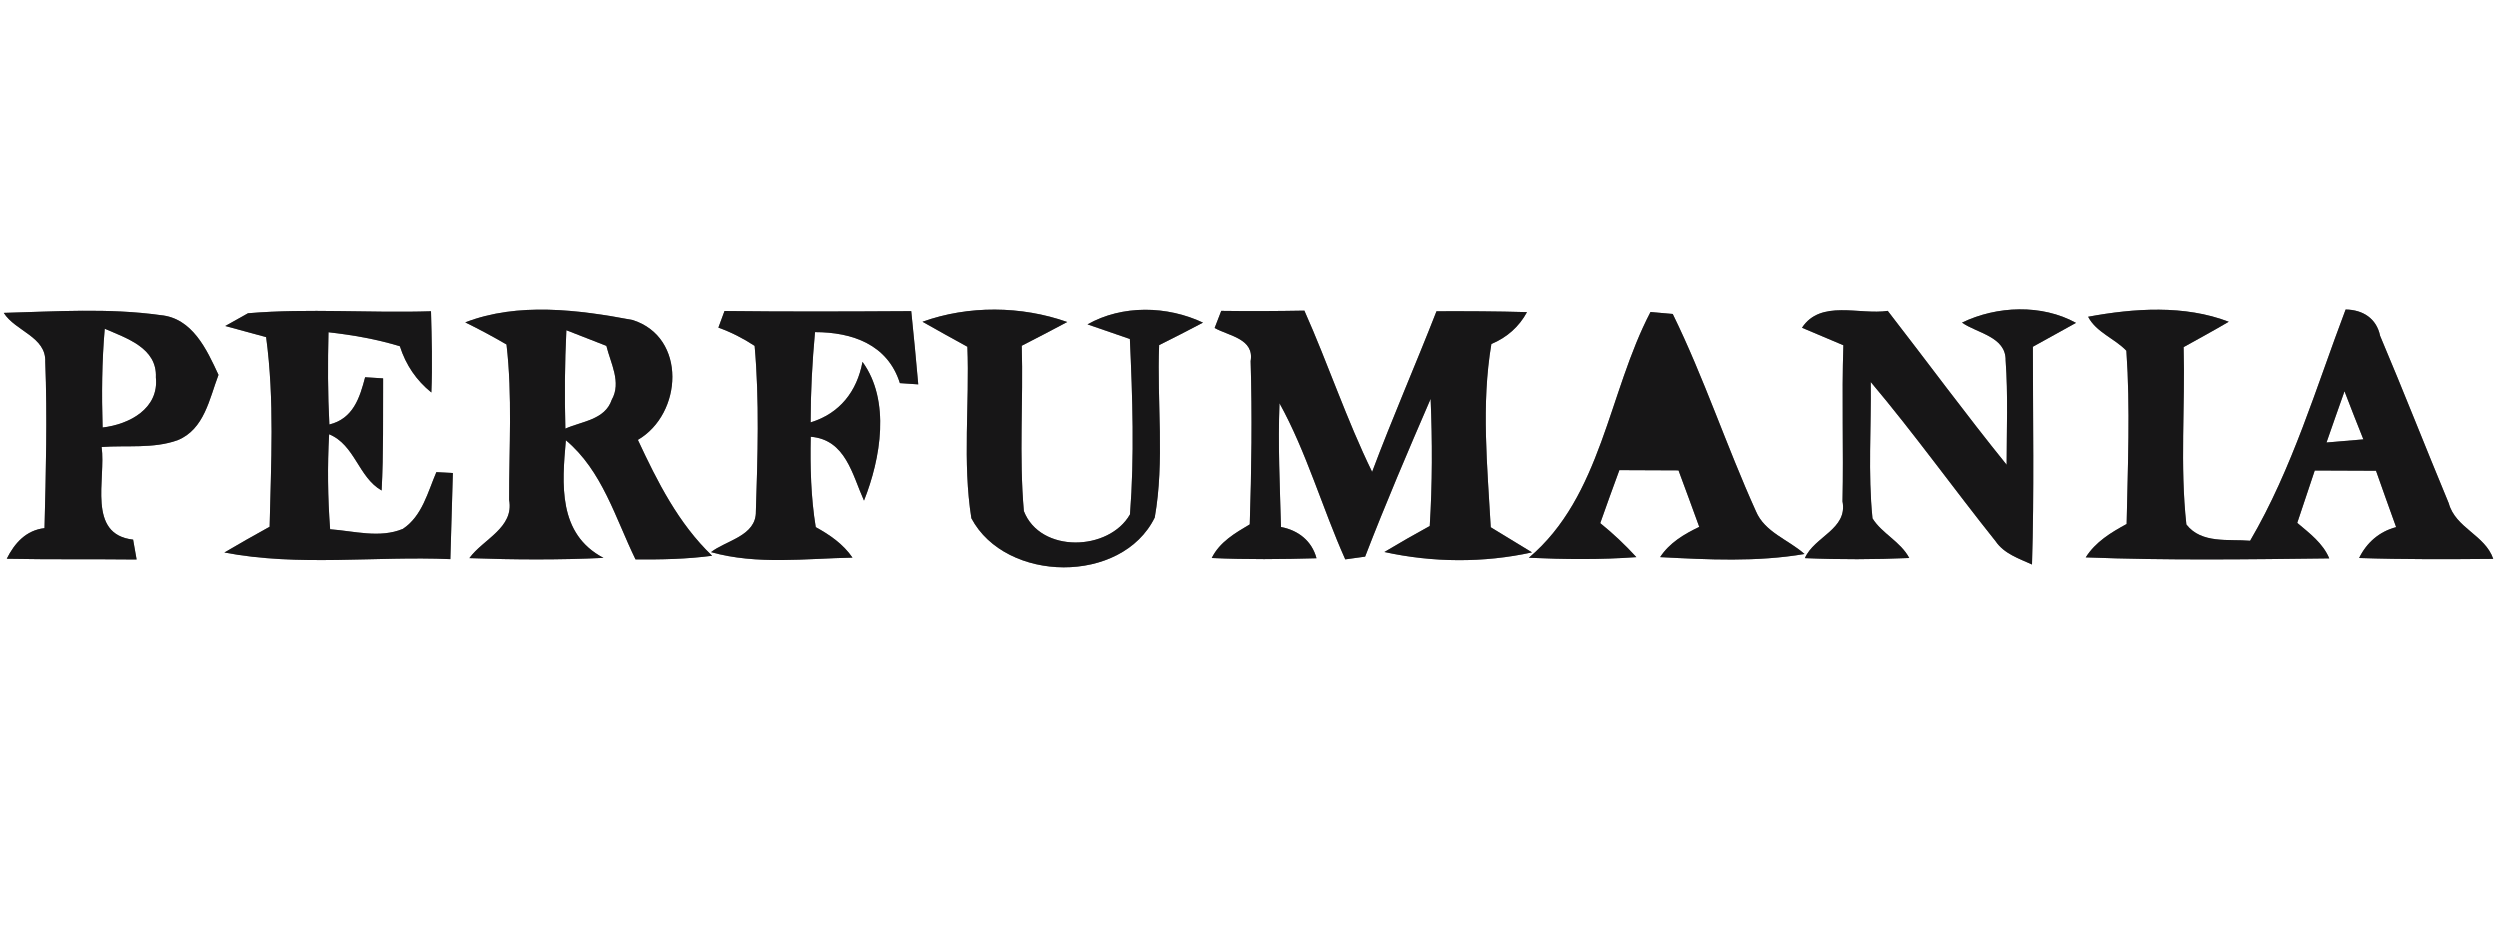
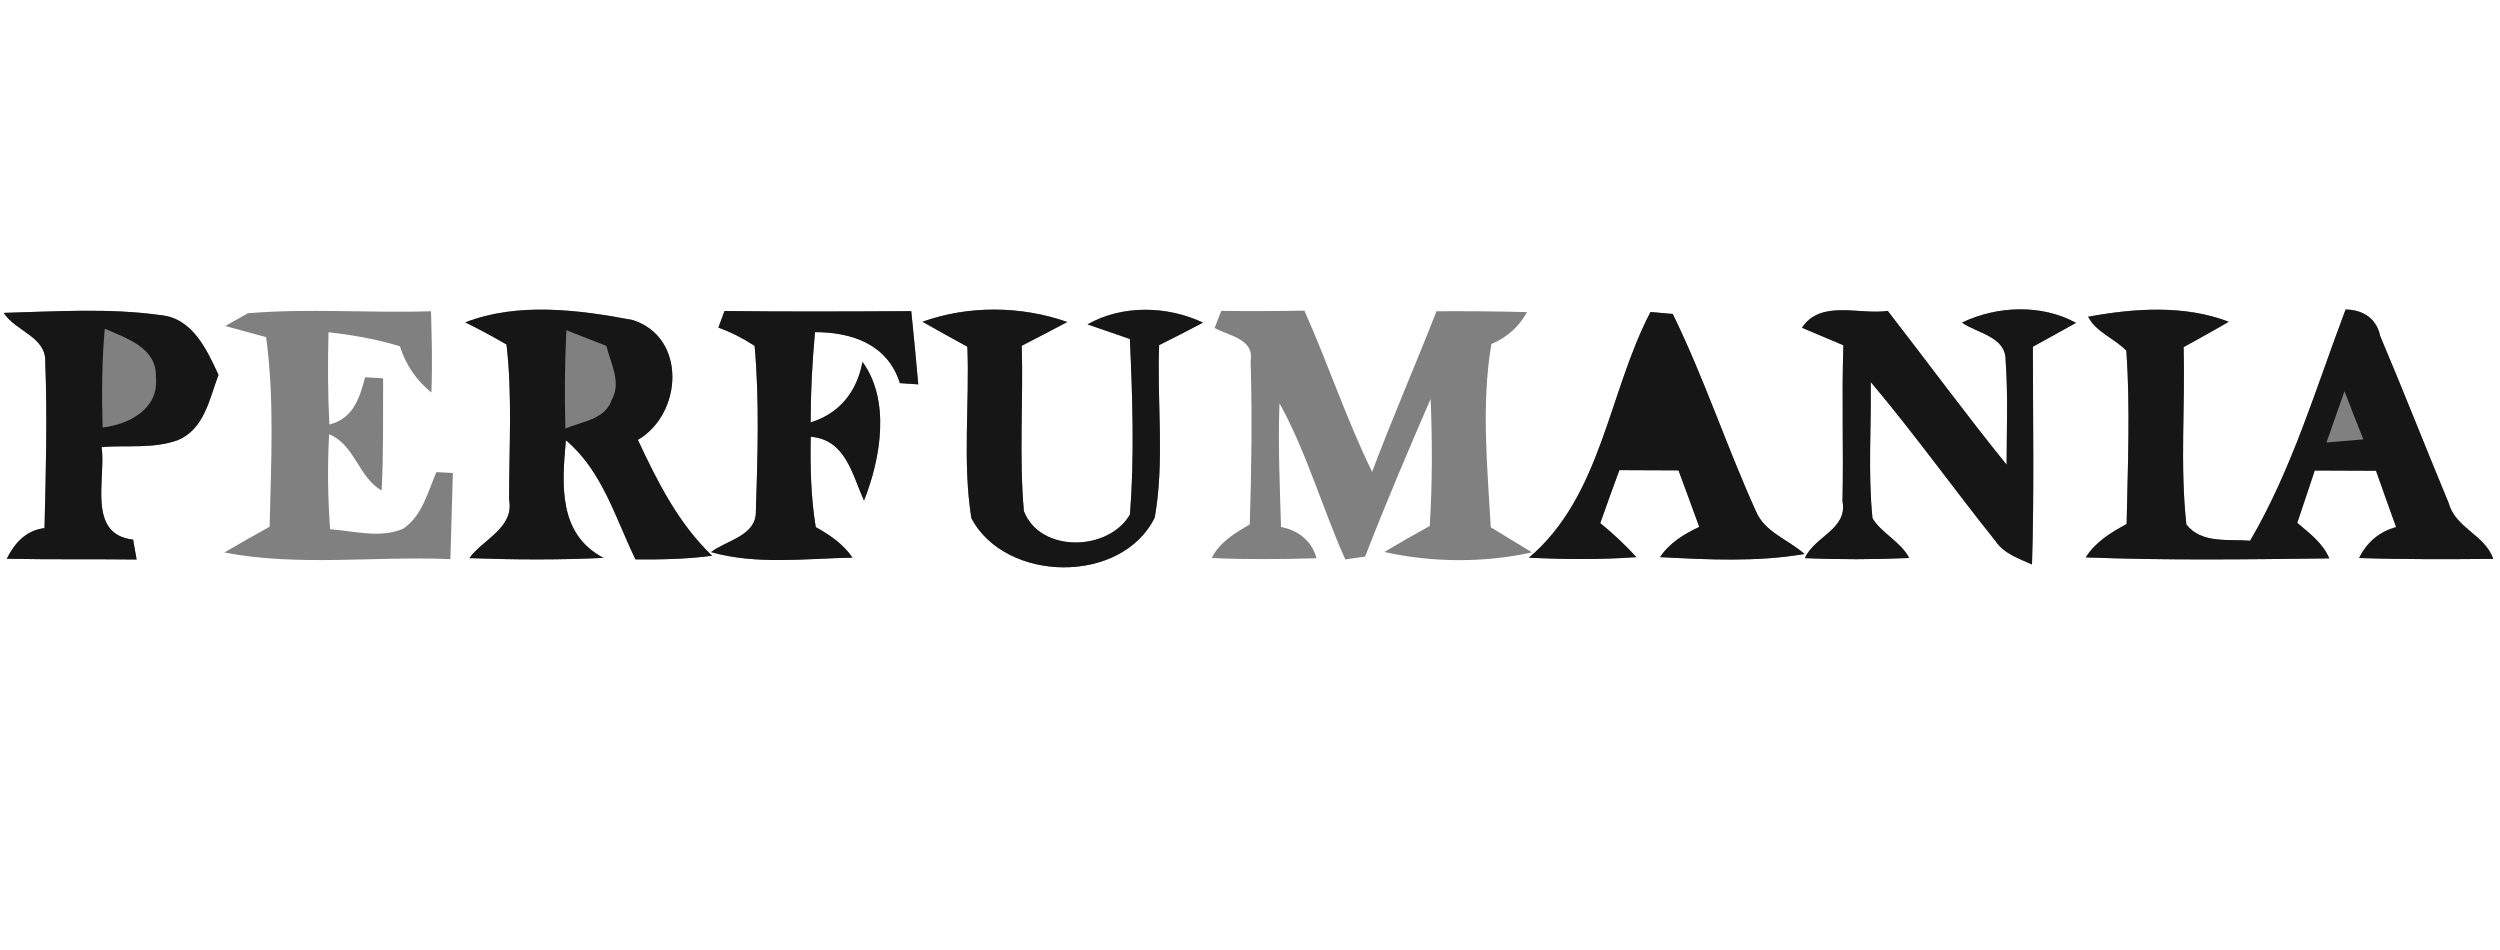
<svg xmlns="http://www.w3.org/2000/svg" width="200pt" height="76pt" viewBox="0 0 200 76" version="1.1">
  <rect x="0" y="0" width="200" height="76" fill="#808080" stroke="none" />
  <g id="#ffffffff">
    <path fill="#ffffff" opacity="1.00" d=" M 0.00 0.00 L 200.00 0.00 L 200.00 76.00 L 0.00 76.00 L 0.00 0.00 M 0.30 25.03 C 1.23 26.50 3.70 26.94 3.62 28.94 C 3.79 33.37 3.67 37.82 3.56 42.25 C 2.09 42.42 1.17 43.44 0.54 44.70 C 4.00 44.77 7.47 44.72 10.93 44.76 C 10.86 44.36 10.72 43.57 10.65 43.17 C 6.93 42.75 8.49 38.31 8.13 35.76 C 10.15 35.61 12.27 35.91 14.20 35.22 C 16.35 34.35 16.75 31.90 17.48 29.99 C 16.54 27.96 15.39 25.44 12.84 25.21 C 8.69 24.63 4.47 24.92 0.30 25.03 M 18.02 26.08 C 18.84 26.30 20.47 26.75 21.29 26.97 C 21.97 32.00 21.68 37.09 21.57 42.14 C 20.36 42.81 19.15 43.49 17.95 44.20 C 23.90 45.34 30.01 44.47 36.03 44.73 C 36.10 42.43 36.16 40.13 36.23 37.84 L 34.91 37.77 C 34.22 39.37 33.78 41.28 32.23 42.31 C 30.38 43.08 28.33 42.48 26.41 42.34 C 26.22 39.81 26.19 37.27 26.33 34.74 C 28.41 35.60 28.66 38.17 30.53 39.24 C 30.69 36.25 30.63 33.26 30.65 30.27 C 30.29 30.25 29.57 30.20 29.21 30.18 C 28.78 31.82 28.26 33.49 26.35 33.96 C 26.22 31.51 26.22 29.04 26.28 26.58 C 28.21 26.80 30.13 27.13 31.99 27.70 C 32.47 29.20 33.31 30.43 34.51 31.40 C 34.60 29.23 34.54 27.06 34.48 24.90 C 29.60 25.06 24.71 24.65 19.84 25.06 C 19.39 25.32 18.48 25.82 18.02 26.08 M 37.22 25.79 C 38.34 26.34 39.44 26.93 40.52 27.56 C 41.00 31.67 40.72 35.85 40.73 39.99 C 41.14 42.23 38.65 43.13 37.55 44.65 C 41.13 44.78 44.71 44.80 48.28 44.63 C 44.62 42.71 44.96 38.72 45.27 35.22 C 48.19 37.67 49.23 41.45 50.84 44.75 C 52.88 44.77 54.94 44.73 56.97 44.46 C 54.27 41.88 52.59 38.53 51.03 35.19 C 54.60 33.11 54.96 26.98 50.61 25.60 C 46.28 24.78 41.42 24.16 37.22 25.79 M 57.47 26.21 C 58.50 26.58 59.46 27.07 60.37 27.67 C 60.76 32.07 60.61 36.51 60.47 40.92 C 60.50 42.88 58.10 43.22 56.88 44.17 C 60.56 45.20 64.43 44.68 68.20 44.61 C 67.46 43.53 66.39 42.79 65.26 42.17 C 64.87 39.78 64.81 37.36 64.86 34.94 C 67.66 35.17 68.18 37.97 69.12 40.05 C 70.46 36.68 71.25 32.04 69.00 28.95 C 68.56 31.31 67.18 33.08 64.85 33.79 C 64.85 31.38 64.98 28.97 65.20 26.57 C 68.18 26.57 71.02 27.56 71.99 30.65 C 72.36 30.68 73.09 30.72 73.46 30.75 C 73.28 28.79 73.11 26.84 72.90 24.89 C 67.92 24.92 62.94 24.94 57.96 24.88 C 57.84 25.21 57.59 25.88 57.47 26.21 M 73.80 25.74 C 74.99 26.42 76.19 27.08 77.39 27.74 C 77.57 32.31 76.99 36.94 77.71 41.46 C 80.46 46.64 89.75 46.77 92.38 41.40 C 93.18 36.87 92.55 32.20 92.73 27.61 C 93.90 27.02 95.08 26.43 96.24 25.81 C 93.38 24.46 89.79 24.37 87.00 25.95 C 87.85 26.24 89.54 26.83 90.39 27.12 C 90.60 31.79 90.76 36.48 90.40 41.15 C 88.72 44.10 83.23 44.28 81.91 40.89 C 81.52 36.49 81.87 32.07 81.74 27.66 C 82.96 27.03 84.17 26.41 85.38 25.76 C 81.71 24.46 77.46 24.42 73.80 25.74 M 97.17 26.24 C 98.31 26.88 100.36 27.09 100.05 28.89 C 100.18 33.24 100.12 37.60 99.98 41.95 C 98.80 42.65 97.57 43.36 96.94 44.64 C 99.73 44.77 102.53 44.74 105.32 44.66 C 104.95 43.27 103.86 42.42 102.48 42.16 C 102.39 38.86 102.23 35.56 102.36 32.26 C 104.52 36.16 105.78 40.64 107.62 44.75 C 108.02 44.69 108.81 44.58 109.21 44.53 C 110.85 40.28 112.64 36.09 114.45 31.91 C 114.59 35.30 114.59 38.70 114.38 42.08 C 113.16 42.75 111.95 43.44 110.75 44.16 C 114.62 45.01 118.69 45.04 122.56 44.19 C 121.74 43.69 120.08 42.68 119.26 42.18 C 118.99 37.30 118.49 32.38 119.31 27.52 C 120.57 26.99 121.52 26.14 122.16 24.97 C 119.74 24.90 117.33 24.89 114.92 24.90 C 113.24 29.20 111.39 33.43 109.77 37.75 C 107.72 33.56 106.25 29.11 104.35 24.85 C 102.13 24.89 99.91 24.90 97.70 24.87 C 97.56 25.22 97.30 25.90 97.17 26.24 M 132.04 24.96 C 128.66 31.42 128.14 39.69 122.31 44.62 C 125.18 44.75 128.05 44.78 130.91 44.57 C 130.01 43.59 129.05 42.68 128.02 41.85 C 128.52 40.43 129.03 39.02 129.55 37.61 C 131.13 37.62 132.70 37.62 134.28 37.63 C 134.83 39.13 135.40 40.64 135.94 42.15 C 134.73 42.73 133.56 43.42 132.81 44.57 C 136.65 44.77 140.55 44.97 144.36 44.32 C 143.09 43.18 141.17 42.58 140.47 40.89 C 138.12 35.70 136.33 30.24 133.82 25.12 C 133.37 25.08 132.48 25.00 132.04 24.96 M 144.16 26.22 C 145.26 26.69 146.36 27.15 147.47 27.62 C 147.33 31.78 147.49 35.95 147.40 40.11 C 147.83 42.34 145.14 42.92 144.39 44.65 C 147.17 44.77 149.96 44.76 152.74 44.64 C 152.04 43.32 150.56 42.69 149.80 41.47 C 149.43 37.85 149.71 34.20 149.66 30.56 C 153.14 34.69 156.28 39.08 159.65 43.30 C 160.33 44.30 161.51 44.68 162.56 45.16 C 162.74 39.35 162.63 33.54 162.63 27.74 C 163.78 27.10 164.93 26.47 166.08 25.83 C 163.35 24.32 159.74 24.46 156.96 25.81 C 158.19 26.67 160.48 26.93 160.45 28.83 C 160.65 31.61 160.53 34.39 160.53 37.18 C 157.27 33.15 154.20 28.97 151.02 24.87 C 148.77 25.21 145.65 23.94 144.16 26.22 M 167.05 25.34 C 167.70 26.59 169.17 27.07 170.11 28.06 C 170.43 32.67 170.22 37.31 170.13 41.92 C 168.88 42.60 167.64 43.35 166.86 44.59 C 173.34 44.84 179.84 44.75 186.34 44.67 C 185.83 43.45 184.76 42.66 183.78 41.83 C 184.24 40.43 184.71 39.04 185.18 37.64 C 186.81 37.64 188.45 37.65 190.08 37.66 C 190.61 39.17 191.15 40.67 191.69 42.17 C 190.35 42.52 189.33 43.41 188.73 44.64 C 192.30 44.76 195.88 44.74 199.46 44.71 C 198.80 42.79 196.44 42.25 195.90 40.26 C 194.05 35.81 192.29 31.31 190.41 26.87 C 190.12 25.47 189.03 24.78 187.65 24.76 C 185.29 30.99 183.39 37.49 180.01 43.26 C 178.28 43.11 176.13 43.52 174.91 41.96 C 174.39 37.25 174.82 32.50 174.69 27.77 C 175.89 27.10 177.11 26.44 178.30 25.74 C 174.76 24.38 170.71 24.66 167.05 25.34 Z" />
-     <path fill="#ffffff" opacity="1.00" d=" M 8.38 26.30 C 10.13 27.06 12.58 27.84 12.47 30.19 C 12.73 32.69 10.35 33.95 8.21 34.20 C 8.13 31.56 8.15 28.92 8.38 26.30 Z" />
-     <path fill="#ffffff" opacity="1.00" d=" M 45.31 26.42 C 46.38 26.83 47.45 27.25 48.51 27.67 C 48.85 29.06 49.73 30.59 48.94 31.98 C 48.40 33.59 46.55 33.70 45.23 34.29 C 45.16 31.66 45.18 29.04 45.31 26.42 Z" />
-     <path fill="#ffffff" opacity="1.00" d=" M 187.56 31.30 C 188.05 32.59 188.56 33.87 189.07 35.15 C 188.08 35.24 187.10 35.32 186.12 35.40 C 186.59 34.03 187.08 32.67 187.56 31.30 Z" />
  </g>
  <g id="#171617ff">
    <path fill="#171617" opacity="1.00" d=" M 0.30 25.03 C 4.47 24.92 8.69 24.63 12.84 25.21 C 15.39 25.44 16.54 27.96 17.48 29.99 C 16.75 31.90 16.35 34.35 14.20 35.22 C 12.27 35.91 10.15 35.61 8.13 35.76 C 8.49 38.31 6.93 42.75 10.65 43.17 C 10.72 43.57 10.86 44.36 10.93 44.76 C 7.47 44.72 4.00 44.77 0.54 44.70 C 1.17 43.44 2.09 42.42 3.56 42.25 C 3.67 37.82 3.79 33.37 3.62 28.94 C 3.70 26.94 1.23 26.50 0.30 25.03 M 8.38 26.30 C 8.15 28.92 8.13 31.56 8.21 34.20 C 10.35 33.95 12.73 32.69 12.47 30.19 C 12.58 27.84 10.13 27.06 8.38 26.30 Z" />
-     <path fill="#171617" opacity="1.00" d=" M 18.02 26.08 C 18.48 25.82 19.39 25.32 19.84 25.06 C 24.71 24.65 29.60 25.06 34.48 24.90 C 34.54 27.06 34.60 29.23 34.51 31.40 C 33.31 30.43 32.47 29.20 31.99 27.70 C 30.13 27.13 28.21 26.80 26.28 26.58 C 26.22 29.04 26.22 31.51 26.35 33.96 C 28.26 33.49 28.78 31.82 29.21 30.18 C 29.57 30.20 30.29 30.25 30.65 30.27 C 30.63 33.26 30.69 36.25 30.53 39.24 C 28.66 38.17 28.41 35.60 26.33 34.74 C 26.19 37.27 26.22 39.81 26.41 42.34 C 28.33 42.48 30.38 43.08 32.23 42.31 C 33.78 41.28 34.22 39.37 34.91 37.77 L 36.23 37.84 C 36.16 40.13 36.10 42.43 36.03 44.73 C 30.01 44.47 23.90 45.34 17.95 44.20 C 19.15 43.49 20.36 42.81 21.57 42.14 C 21.68 37.09 21.97 32.00 21.29 26.97 C 20.47 26.75 18.84 26.30 18.02 26.08 Z" />
    <path fill="#171617" opacity="1.00" d=" M 37.22 25.79 C 41.42 24.16 46.28 24.78 50.61 25.60 C 54.96 26.98 54.60 33.11 51.03 35.19 C 52.59 38.53 54.27 41.88 56.97 44.46 C 54.94 44.73 52.88 44.77 50.84 44.75 C 49.23 41.45 48.19 37.67 45.27 35.22 C 44.96 38.72 44.62 42.71 48.28 44.63 C 44.71 44.80 41.13 44.78 37.55 44.65 C 38.65 43.13 41.14 42.23 40.73 39.99 C 40.72 35.85 41.00 31.67 40.52 27.56 C 39.44 26.93 38.34 26.34 37.22 25.79 M 45.31 26.42 C 45.18 29.04 45.16 31.66 45.23 34.29 C 46.55 33.70 48.40 33.59 48.94 31.98 C 49.73 30.59 48.85 29.06 48.51 27.67 C 47.45 27.25 46.38 26.83 45.31 26.42 Z" />
    <path fill="#171617" opacity="1.00" d=" M 57.47 26.21 C 57.59 25.88 57.84 25.21 57.96 24.88 C 62.94 24.94 67.92 24.92 72.90 24.89 C 73.11 26.84 73.28 28.79 73.46 30.75 C 73.09 30.72 72.36 30.68 71.99 30.65 C 71.02 27.56 68.18 26.57 65.20 26.57 C 64.98 28.97 64.85 31.38 64.85 33.79 C 67.18 33.08 68.56 31.31 69.00 28.95 C 71.25 32.04 70.46 36.68 69.12 40.05 C 68.18 37.97 67.66 35.17 64.86 34.94 C 64.81 37.36 64.87 39.78 65.26 42.17 C 66.39 42.79 67.46 43.53 68.20 44.61 C 64.43 44.68 60.56 45.20 56.88 44.17 C 58.10 43.22 60.50 42.88 60.47 40.92 C 60.61 36.51 60.76 32.07 60.37 27.67 C 59.46 27.07 58.50 26.58 57.47 26.21 Z" />
    <path fill="#171617" opacity="1.00" d=" M 73.80 25.74 C 77.46 24.42 81.71 24.46 85.38 25.76 C 84.17 26.41 82.96 27.03 81.74 27.66 C 81.87 32.07 81.52 36.49 81.91 40.89 C 83.23 44.28 88.72 44.10 90.40 41.15 C 90.76 36.48 90.60 31.79 90.39 27.12 C 89.54 26.83 87.85 26.24 87.00 25.95 C 89.79 24.37 93.38 24.46 96.24 25.81 C 95.08 26.43 93.90 27.02 92.73 27.61 C 92.55 32.20 93.18 36.87 92.38 41.40 C 89.75 46.77 80.46 46.64 77.71 41.46 C 76.99 36.94 77.57 32.31 77.39 27.74 C 76.19 27.08 74.99 26.42 73.80 25.74 Z" />
-     <path fill="#171617" opacity="1.00" d=" M 97.17 26.24 C 97.30 25.90 97.56 25.22 97.70 24.87 C 99.91 24.90 102.13 24.89 104.35 24.85 C 106.25 29.11 107.72 33.56 109.77 37.75 C 111.39 33.43 113.24 29.20 114.92 24.90 C 117.33 24.89 119.74 24.90 122.16 24.97 C 121.52 26.14 120.57 26.99 119.31 27.52 C 118.49 32.38 118.99 37.30 119.26 42.18 C 120.08 42.68 121.74 43.69 122.56 44.19 C 118.69 45.04 114.62 45.01 110.75 44.16 C 111.95 43.44 113.16 42.75 114.38 42.08 C 114.59 38.70 114.59 35.30 114.45 31.91 C 112.64 36.09 110.85 40.28 109.21 44.53 C 108.81 44.58 108.02 44.69 107.62 44.75 C 105.78 40.64 104.52 36.16 102.36 32.26 C 102.23 35.56 102.39 38.86 102.48 42.16 C 103.86 42.42 104.95 43.27 105.32 44.66 C 102.53 44.74 99.73 44.77 96.94 44.64 C 97.57 43.36 98.80 42.65 99.98 41.95 C 100.12 37.60 100.18 33.24 100.05 28.89 C 100.36 27.09 98.31 26.88 97.17 26.24 Z" />
    <path fill="#171617" opacity="1.00" d=" M 132.04 24.96 C 132.48 25.00 133.37 25.08 133.82 25.12 C 136.33 30.24 138.12 35.70 140.47 40.89 C 141.17 42.58 143.09 43.18 144.36 44.32 C 140.55 44.97 136.65 44.77 132.81 44.57 C 133.56 43.42 134.73 42.73 135.94 42.15 C 135.40 40.64 134.83 39.13 134.28 37.63 C 132.70 37.62 131.13 37.62 129.55 37.61 C 129.03 39.02 128.52 40.43 128.02 41.85 C 129.05 42.68 130.01 43.59 130.91 44.57 C 128.05 44.78 125.18 44.75 122.31 44.62 C 128.14 39.69 128.66 31.42 132.04 24.96 Z" />
    <path fill="#171617" opacity="1.00" d=" M 144.16 26.22 C 145.65 23.94 148.77 25.21 151.02 24.87 C 154.20 28.97 157.27 33.15 160.53 37.18 C 160.53 34.39 160.65 31.61 160.45 28.83 C 160.48 26.93 158.19 26.67 156.96 25.81 C 159.74 24.46 163.35 24.32 166.08 25.83 C 164.93 26.47 163.78 27.10 162.63 27.74 C 162.63 33.54 162.74 39.35 162.56 45.16 C 161.51 44.68 160.33 44.30 159.65 43.30 C 156.28 39.08 153.14 34.69 149.66 30.56 C 149.71 34.20 149.43 37.85 149.80 41.47 C 150.56 42.69 152.04 43.32 152.74 44.64 C 149.96 44.76 147.17 44.77 144.39 44.65 C 145.14 42.92 147.83 42.34 147.40 40.11 C 147.49 35.95 147.33 31.78 147.47 27.62 C 146.36 27.15 145.26 26.69 144.16 26.22 Z" />
    <path fill="#171617" opacity="1.00" d=" M 167.05 25.34 C 170.71 24.66 174.76 24.38 178.30 25.74 C 177.11 26.44 175.89 27.10 174.69 27.77 C 174.82 32.50 174.39 37.25 174.91 41.96 C 176.13 43.52 178.28 43.11 180.01 43.26 C 183.39 37.49 185.29 30.99 187.65 24.76 C 189.03 24.78 190.12 25.47 190.41 26.87 C 192.29 31.31 194.05 35.81 195.90 40.26 C 196.44 42.25 198.80 42.79 199.46 44.71 C 195.88 44.74 192.30 44.76 188.73 44.64 C 189.33 43.41 190.35 42.52 191.69 42.17 C 191.15 40.67 190.61 39.17 190.08 37.66 C 188.45 37.65 186.81 37.64 185.18 37.64 C 184.71 39.04 184.24 40.43 183.78 41.83 C 184.76 42.66 185.83 43.45 186.34 44.67 C 179.84 44.75 173.34 44.84 166.86 44.59 C 167.64 43.35 168.88 42.60 170.13 41.92 C 170.22 37.31 170.43 32.67 170.11 28.06 C 169.17 27.07 167.70 26.59 167.05 25.34 M 187.56 31.30 C 187.08 32.67 186.59 34.03 186.12 35.40 C 187.10 35.32 188.08 35.24 189.07 35.15 C 188.56 33.87 188.05 32.59 187.56 31.30 Z" />
  </g>
</svg>